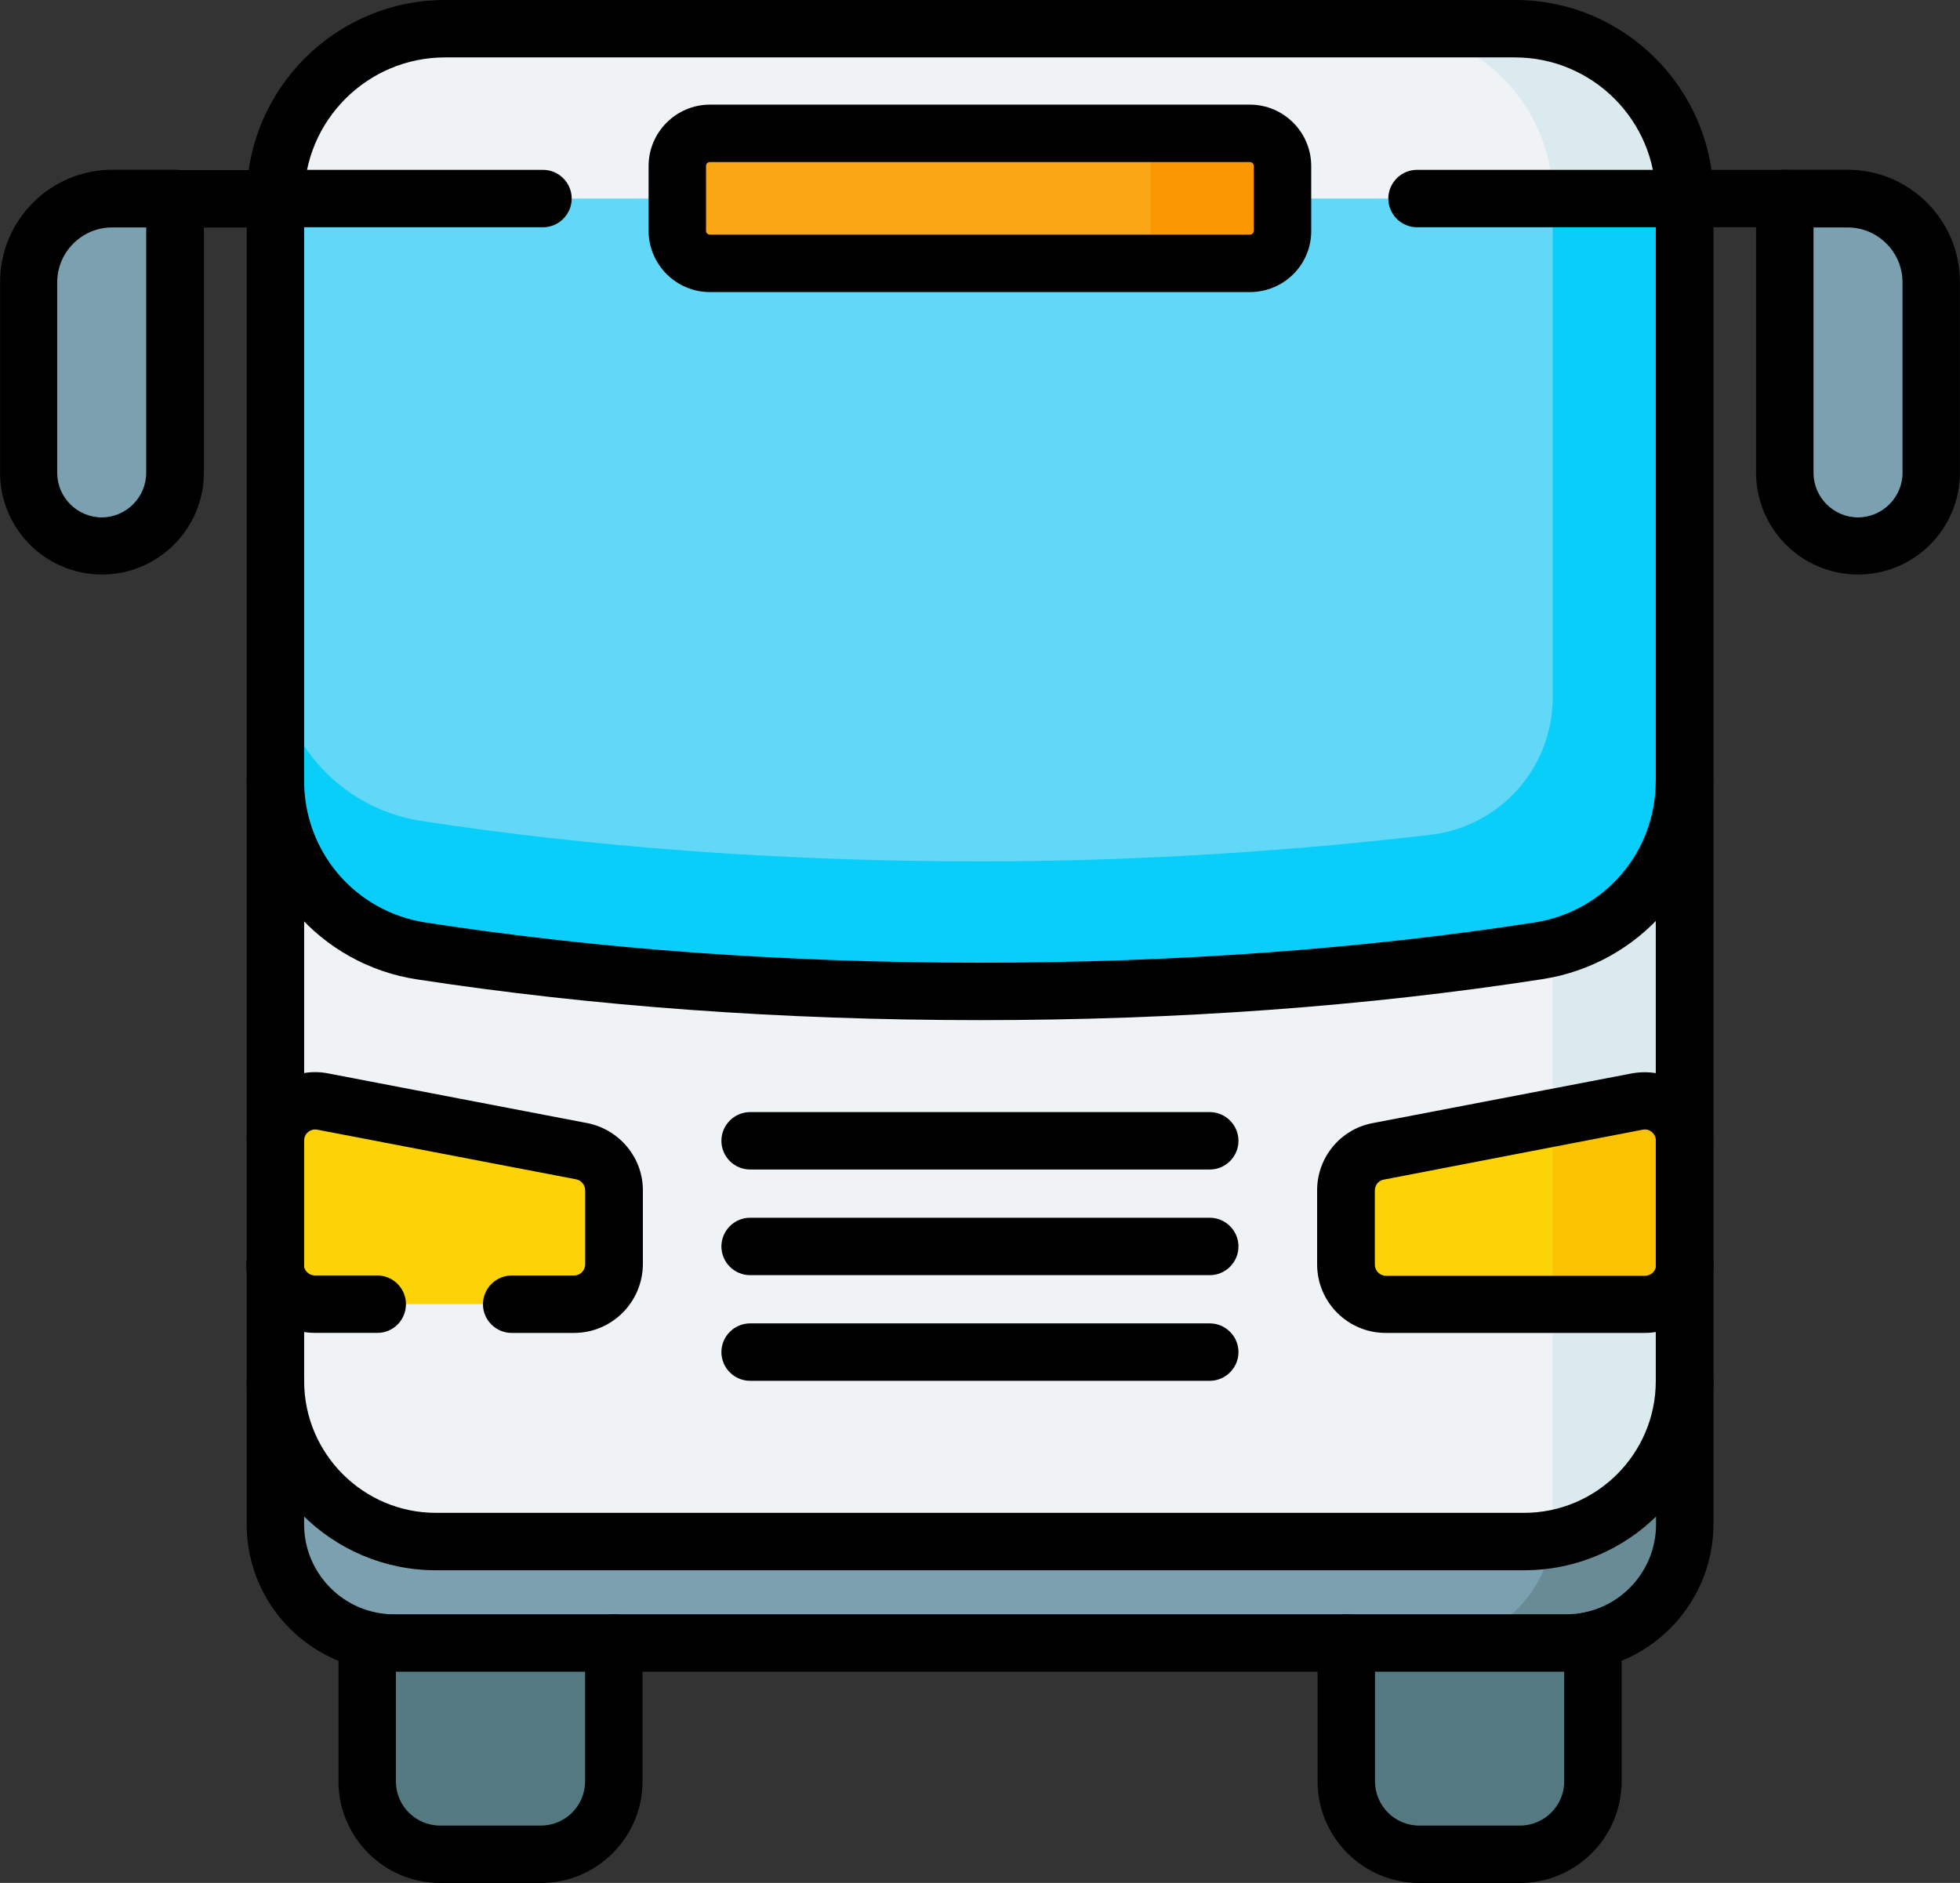
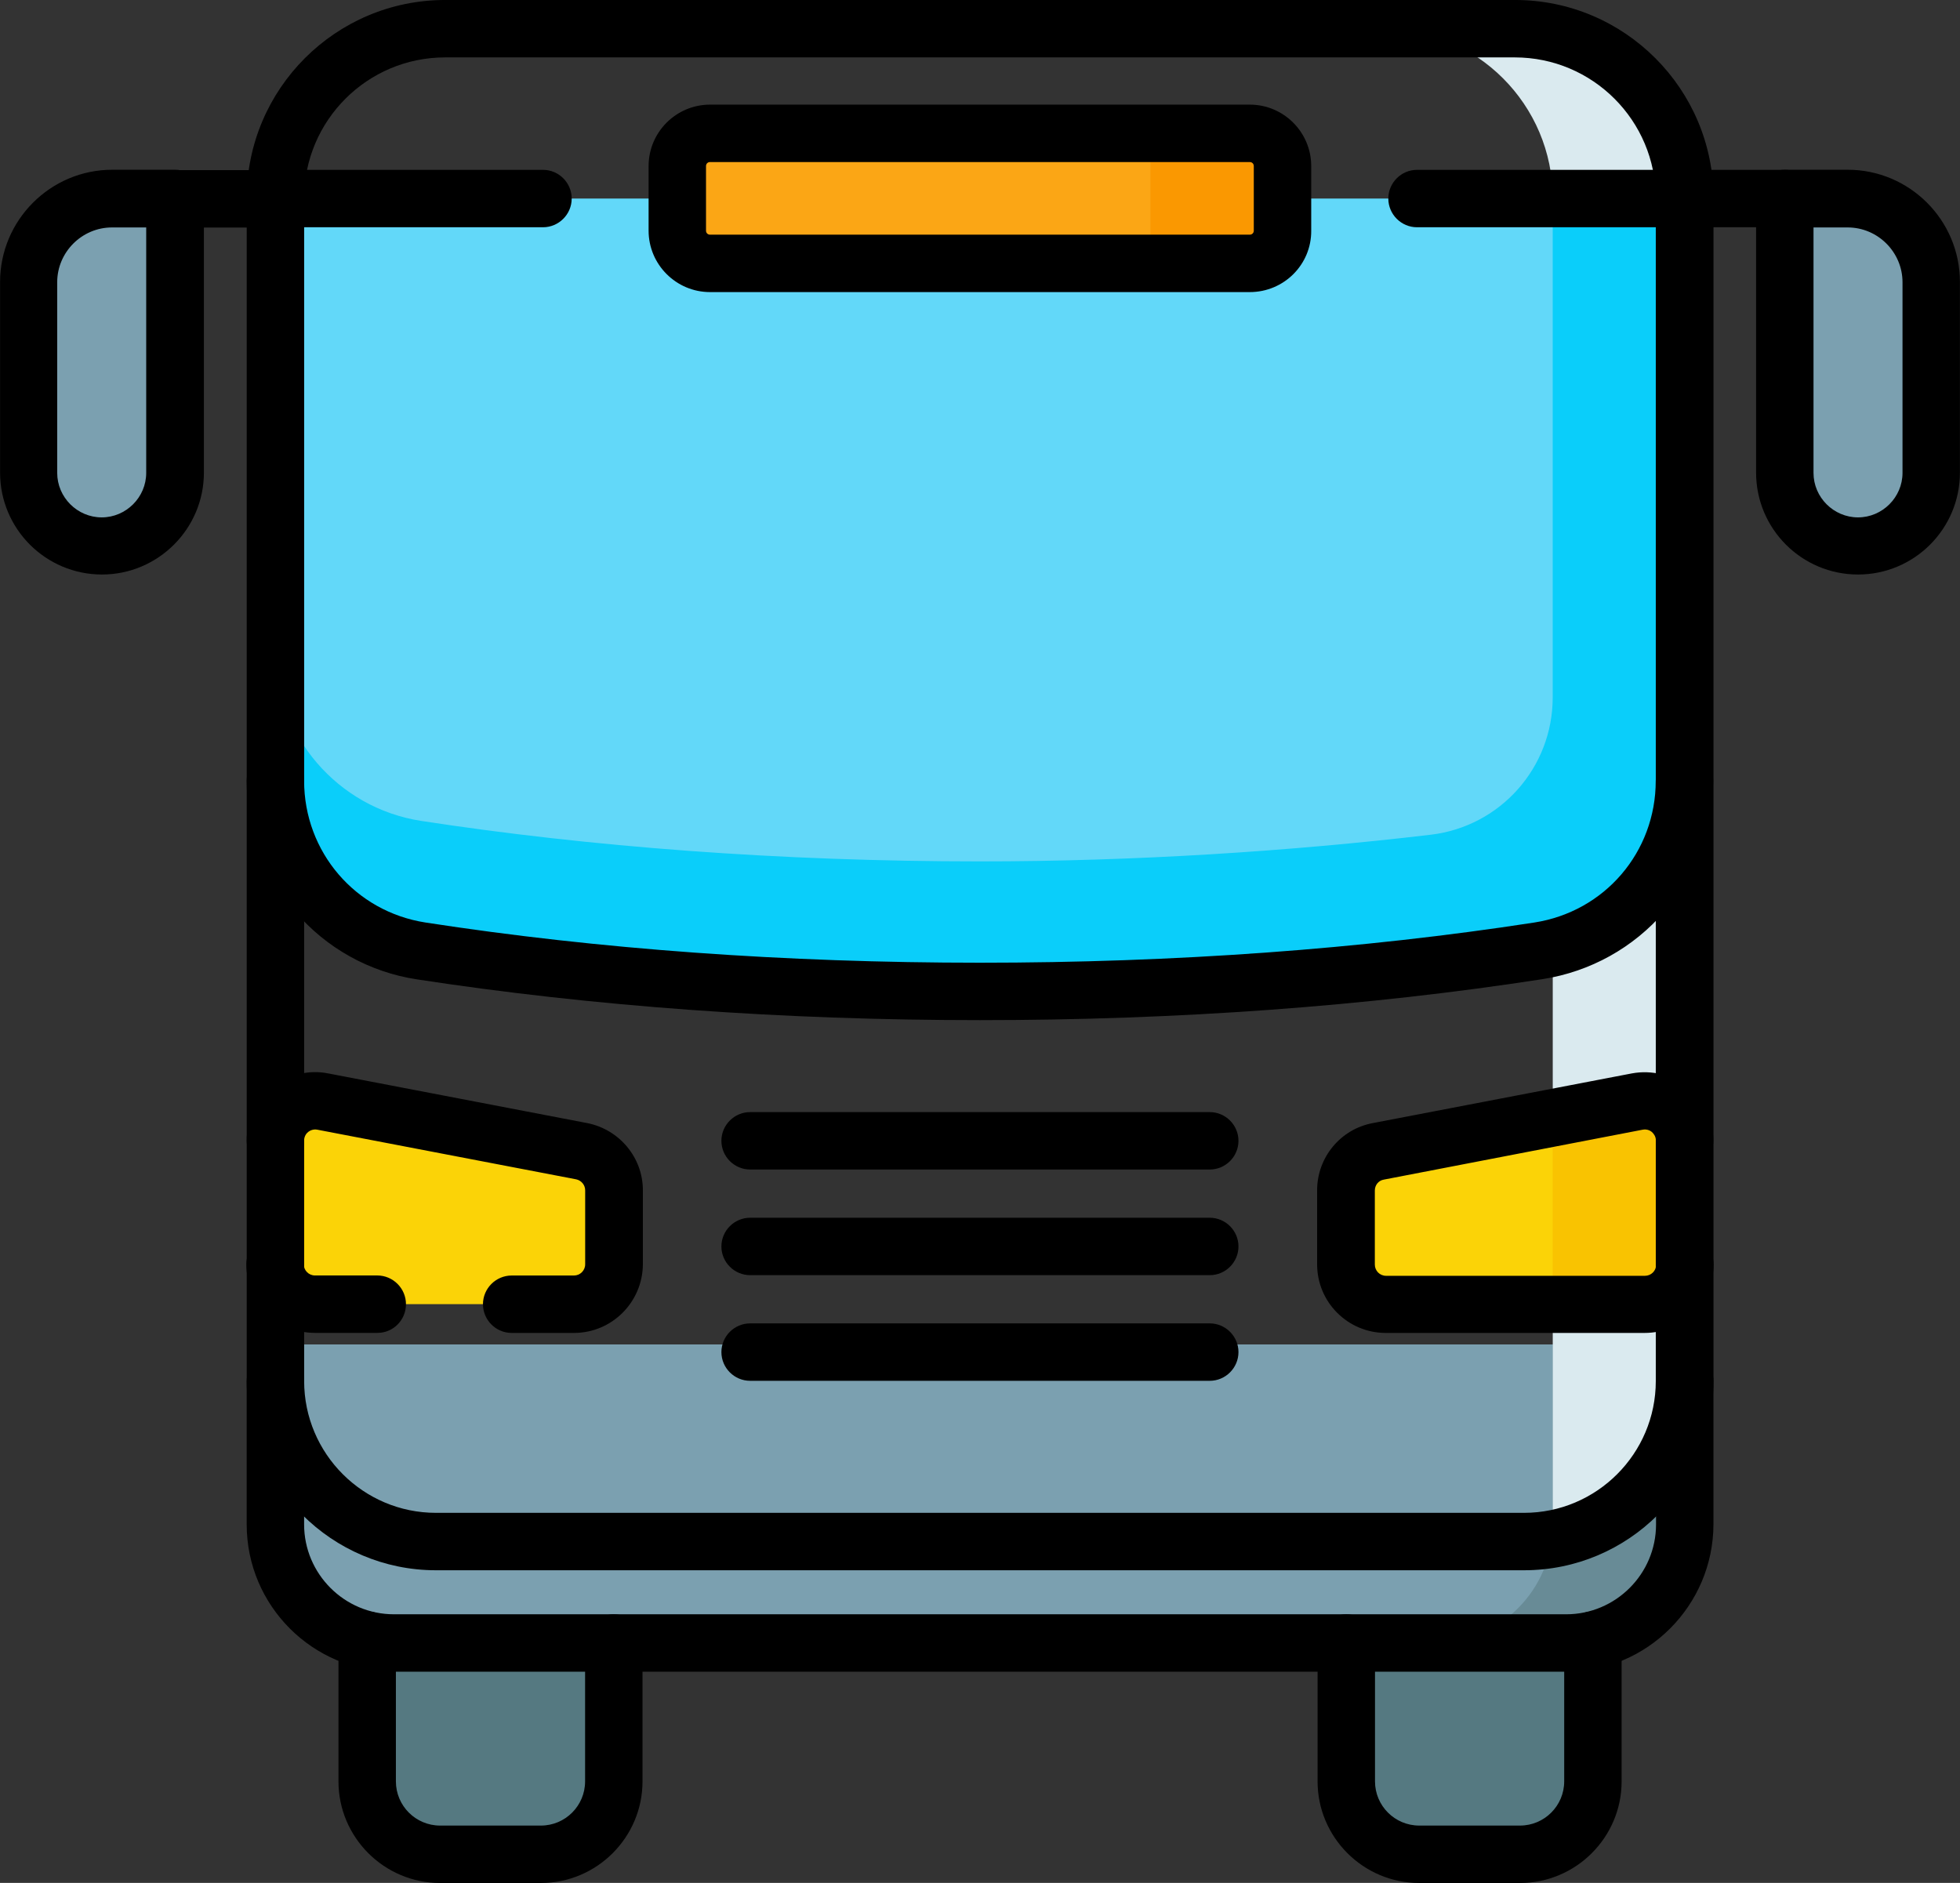
<svg xmlns="http://www.w3.org/2000/svg" version="1.1" id="svg4455" x="0px" y="0px" viewBox="0 0 682.7 655.9" style="enable-background:new 0 0 682.7 655.9;" xml:space="preserve">
  <rect x="0" y="0" width="682.7" height="655.9" fill="#333333" stroke="none" />
  <style type="text/css">
	.st0{fill:#557981;}
	.st1{fill:#7BA0B0;}
	.st2{fill:#688B96;}
	.st3{fill:#EFF3F5;}
	.st4{fill:#DAEAEF;}
	.st5{fill:#62D8F9;}
	.st6{fill:#FBD307;}
	.st7{fill:#F9C301;}
	.st8{fill:#FBA615;}
	.st9{fill:#FA9801;}
	.st10{fill:#0ACEFA;}
</style>
  <g id="g4465">
    <g id="g4471" transform="translate(431.07,450.065)">
      <g id="path4473">
        <path d="M216.1-343.7c-2.7,0-5.3-1.1-7.3-3.2l-22.5-24h-42.6c-5.5,0-10-4.5-10-10s4.5-10,10-10h46.9c2.8,0,5.4,1.1,7.3,3.2     l25.5,27.1c3.8,4,3.6,10.4-0.4,14.1C221-344.6,218.6-343.7,216.1-343.7z" />
      </g>
    </g>
    <g id="g4475" transform="translate(80.93,450.065)">
      <g id="path4477">
        <path d="M-45.4-343.7c-2.5,0-4.9-0.9-6.8-2.7c-4-3.8-4.2-10.1-0.4-14.1l25.5-27.1c1.9-2,4.5-3.2,7.3-3.2H27c5.5,0,10,4.5,10,10     s-4.5,10-10,10h-42.6l-22.5,24C-40.1-344.8-42.8-343.7-45.4-343.7z" />
      </g>
    </g>
    <g id="g4479" transform="translate(141.307,17.542)">
      <g id="path4481">
        <path class="st0" d="M47.1,628.3H12c-14,0-25.4-11.4-25.4-25.4v-92.2h86v92.2C72.5,617,61.1,628.3,47.1,628.3" />
      </g>
    </g>
    <g id="g4483" transform="translate(397.046,17.542)">
      <g id="path4485">
        <path class="st0" d="M132.3,628.3H97.2c-14,0-25.4-11.4-25.4-25.4v-92.2h86v92.2C157.8,617,146.4,628.3,132.3,628.3" />
      </g>
    </g>
    <g id="g4487" transform="translate(71.925,150.739)">
      <g id="path4489">
        <path class="st1" d="M24,317.6v62.7c0,22.8,18.5,41.3,41.3,41.3h408.3c22.8,0,41.3-18.5,41.3-41.3v-62.7H24z" />
      </g>
    </g>
    <g id="g4491" transform="translate(405.631,150.739)">
      <g id="path4493">
        <path class="st2" d="M135.2,317.6v62.7c0,22.8-18.5,41.3-41.3,41.3h45.9c22.8,0,41.3-18.5,41.3-41.3v-62.7H135.2z" />
      </g>
    </g>
    <g id="g4495" transform="translate(398.139,99.196)">
      <g id="path4497">
-         <path class="st3" d="M132.7,437.8h-379c-30.9,0-55.9-25-55.9-55.9v-412c0-32.6,26.5-59.1,59.1-59.1h372.7     c32.6,0,59.1,26.5,59.1,59.1v412C188.6,412.8,163.6,437.8,132.7,437.8" />
-       </g>
+         </g>
    </g>
    <g id="g4499" transform="translate(395.749,494.458)">
      <g id="path4501">
        <path class="st4" d="M131.9-484.5H86c32.6,0,59.1,26.5,59.1,59.1V36.6c0,1.7-0.1,3.5-0.3,5.1C171,37.1,191,14.2,191-13.4v-412     C191-458,164.6-484.5,131.9-484.5" />
      </g>
    </g>
    <g id="g4503" transform="translate(71.925,450.065)">
      <g id="path4505">
        <path class="st5" d="M24-380.9v202.8c0,29.6,21.6,54.7,50.8,59.2c58.6,9,124.7,14.1,194.6,14.1s136-5.1,194.6-14.1     c29.2-4.5,50.8-29.7,50.8-59.2v-202.8H24z" />
      </g>
    </g>
    <g id="g4507" transform="translate(195.978,203.899)">
      <g id="path4509">
        <path d="M225.4,203.5H65.3c-5.5,0-10-4.5-10-10s4.5-10,10-10h160.1c5.5,0,10,4.5,10,10S230.9,203.5,225.4,203.5z" />
      </g>
    </g>
    <g id="g4511" transform="translate(195.978,176.3)">
      <g id="path4513">
        <path d="M225.4,267.9H65.3c-5.5,0-10-4.5-10-10s4.5-10,10-10h160.1c5.5,0,10,4.5,10,10S230.9,267.9,225.4,267.9z" />
      </g>
    </g>
    <g id="g4515" transform="translate(195.978,148.7)">
      <g id="path4517">
        <path d="M225.4,332.3H65.3c-5.5,0-10-4.5-10-10s4.5-10,10-10h160.1c5.5,0,10,4.5,10,10S230.9,332.3,225.4,332.3z" />
      </g>
    </g>
    <g id="g4519" transform="translate(149.975,161.204)">
      <g id="path4521">
        <path class="st6" d="M50,293.1h-90.2c-7.7,0-13.9-6.2-13.9-13.9v-43.1c0-8.7,7.9-15.2,16.5-13.6l90.2,17.3     c6.5,1.3,11.2,7,11.2,13.6v25.8C63.8,286.9,57.6,293.1,50,293.1" />
      </g>
    </g>
    <g id="g4523" transform="translate(362.025,161.204)">
      <g id="path4525">
        <path class="st6" d="M120.7,293.1h90.2c7.7,0,13.9-6.2,13.9-13.9v-43.1c0-8.7-7.9-15.2-16.5-13.6l-90.2,17.3     c-6.5,1.3-11.2,7-11.2,13.6v25.8C106.8,286.9,113,293.1,120.7,293.1" />
      </g>
    </g>
    <g id="g4527" transform="translate(427.725,214.125)">
      <g id="path4529">
        <path class="st7" d="M142.6,169.7l-29.5,5.7v64.9h32.1c7.7,0,13.9-6.2,13.9-13.9v-43.1C159,174.6,151.1,168,142.6,169.7" />
      </g>
    </g>
    <g id="g4531" transform="translate(326.517,433.149)">
      <g id="path4533">
        <path class="st8" d="M108.8-341.4h-188c-6.3,0-11.4-5.1-11.4-11.4v-22.5c0-6.3,5.1-11.4,11.4-11.4h188c6.3,0,11.4,5.1,11.4,11.4     v22.5C120.3-346.5,115.1-341.4,108.8-341.4" />
      </g>
    </g>
    <g id="g4535" transform="translate(326.517,467.129)">
      <g id="path4537">
        <path class="st9" d="M108.8-420.7H74.2v45.3h34.6c6.3,0,11.4-5.1,11.4-11.4v-22.5C120.3-415.6,115.1-420.7,108.8-420.7" />
      </g>
    </g>
    <g id="g4539" transform="translate(405.631,450.065)">
      <g id="path4541">
        <path class="st10" d="M135.2-380.9v173.8c0,24.4-18.2,44.9-42.4,47.8C43.8-153.5-10.5-150-64.3-150c-69.9,0-136-5.1-194.6-14.1     c-29.2-4.5-50.8-29.7-50.8-59.2v45.3c0,29.6,21.6,54.7,50.8,59.2c58.6,9,124.7,14.1,194.6,14.1s136-5.1,194.6-14.1     c1.7-0.3,3.3-0.6,4.9-1v0.1c26.7-6.4,45.9-30.4,45.9-58.3l0-202.8H135.2z" />
      </g>
    </g>
    <g id="g4543" transform="translate(485.375,359.33)">
      <g id="path4545">
        <path class="st1" d="M161.8-169.2L161.8-169.2c-14.1,0-25.5-11.4-25.5-25.5v-95.5h21.9c16.1,0,29.1,13,29.1,29.1v66.4     C187.3-180.6,175.9-169.2,161.8-169.2" />
      </g>
    </g>
    <g id="g4547" transform="translate(26.625,359.33)">
      <g id="path4549">
        <path class="st1" d="M8.9-169.2L8.9-169.2c14.1,0,25.5-11.4,25.5-25.5v-95.5H12.4c-16.1,0-29.1,13-29.1,29.1v66.4     C-16.6-180.6-5.2-169.2,8.9-169.2" />
      </g>
    </g>
    <g id="g4551" transform="translate(398.139,99.196)">
      <g id="path4553">
        <path d="M132.7,447.8h-379c-36.3,0-65.9-29.6-65.9-65.9v-412c0-38.1,31-69.1,69.1-69.1h372.7c38.1,0,69.1,31,69.1,69.1v412     C198.6,418.3,169.1,447.8,132.7,447.8z M-243.1-79.2c-27.1,0-49.1,22-49.1,49.1v412c0,25.3,20.6,45.9,45.9,45.9h379     c25.3,0,45.9-20.6,45.9-45.9v-412c0-27.1-22-49.1-49.1-49.1H-243.1z" />
      </g>
    </g>
    <g id="g4555" transform="translate(440.075,450.065)">
      <g id="path4557">
        <path d="M146.7-370.9H53.5c-5.5,0-10-4.5-10-10s4.5-10,10-10h93.2c5.5,0,10,4.5,10,10S152.2-370.9,146.7-370.9z" />
      </g>
    </g>
    <g id="g4559" transform="translate(71.925,297.96)">
      <g id="path4561">
        <path d="M269.4,57.4c-68.8,0-134.8-4.8-196.1-14.2c-16.5-2.5-31.6-10.9-42.4-23.6C20,6.9,14-9.3,14-26c0-5.5,4.5-10,10-10     s10,4.5,10,10c0,24.8,17.8,45.6,42.3,49.4c60.3,9.3,125.3,14,193.1,14c67.8,0,132.8-4.7,193.1-14C487,19.6,504.8-1.1,504.8-26     c0-5.5,4.5-10,10-10s10,4.5,10,10c0,16.7-6,32.9-16.9,45.5c-10.9,12.7-25.9,21-42.4,23.6C404.2,52.6,338.3,57.4,269.4,57.4z" />
      </g>
    </g>
    <g id="g4563" transform="translate(141.831,450.065)">
      <g id="path4565">
        <path d="M47.3-370.9h-93.2c-5.5,0-10-4.5-10-10s4.5-10,10-10h93.2c5.5,0,10,4.5,10,10S52.8-370.9,47.3-370.9z" />
      </g>
    </g>
    <g id="g4567" transform="translate(326.517,433.149)">
      <g id="path4569">
        <path d="M108.8-331.4h-188c-11.8,0-21.4-9.6-21.4-21.4v-22.5c0-11.8,9.6-21.4,21.4-21.4h188c11.8,0,21.4,9.6,21.4,21.4v22.5     C130.3-341,120.7-331.4,108.8-331.4z M-79.2-376.7c-0.8,0-1.4,0.6-1.4,1.4v22.5c0,0.8,0.6,1.4,1.4,1.4h188c0.8,0,1.4-0.6,1.4-1.4     v-22.5c0-0.8-0.6-1.4-1.4-1.4H-79.2z" />
      </g>
    </g>
    <g id="g4571" transform="translate(98.603,161.204)">
      <g id="path4573">
        <path d="M32.9,303.1H11.1c-13.2,0-23.9-10.7-23.9-23.9c0-5.5,4.5-10,10-10s10,4.5,10,10c0,2.1,1.7,3.9,3.9,3.9h21.7     c5.5,0,10,4.5,10,10S38.4,303.1,32.9,303.1z" />
      </g>
    </g>
    <g id="g4575" transform="translate(71.925,203.922)">
      <g id="path4577">
        <path d="M128,260.4h-21.7c-5.5,0-10-4.5-10-10s4.5-10,10-10H128c2.1,0,3.9-1.7,3.9-3.9v-25.8c0-1.8-1.3-3.4-3.1-3.8l-90.2-17.3     c-1.5-0.3-2.7,0.4-3.2,0.8c-0.5,0.4-1.4,1.4-1.4,3c0,5.5-4.5,10-10,10s-10-4.5-10-10c0-7.1,3.2-13.8,8.7-18.4     c5.5-4.5,12.7-6.4,19.7-5l90.2,17.3c11.2,2.2,19.4,12,19.4,23.4v25.8C151.9,249.7,141.2,260.4,128,260.4z" />
      </g>
    </g>
    <g id="g4579" transform="translate(440.075,203.922)">
      <g id="path4581">
        <path d="M132.8,260.4H42.6c-13.2,0-23.9-10.7-23.9-23.9v-25.8c0-11.4,8.1-21.3,19.4-23.4l90.2-17.3c7-1.3,14.2,0.5,19.7,5     c5.5,4.5,8.7,11.3,8.7,18.4c0,5.5-4.5,10-10,10s-10-4.5-10-10c0-1.6-0.9-2.5-1.4-3c-0.5-0.4-1.6-1.1-3.2-0.8L41.9,207     c-1.8,0.3-3.1,1.9-3.1,3.8v25.8c0,2.1,1.7,3.9,3.9,3.9h90.2c2.1,0,3.9-1.7,3.9-3.9c0-5.5,4.5-10,10-10s10,4.5,10,10     C156.7,249.7,146,260.4,132.8,260.4z" />
      </g>
    </g>
    <g id="g4583" transform="translate(71.925,141.133)">
      <g id="path4585">
        <path d="M473.6,441.2H65.3c-28.3,0-51.3-23-51.3-51.3V340c0-5.5,4.5-10,10-10s10,4.5,10,10v49.9c0,17.2,14,31.3,31.3,31.3h408.3     c17.2,0,31.3-14,31.3-31.3V340c0-5.5,4.5-10,10-10s10,4.5,10,10v49.9C524.8,418.2,501.8,441.2,473.6,441.2z" />
      </g>
    </g>
    <g id="g4587" transform="translate(95.896,73.534)">
      <g id="path4589">
        <path d="M92.5,582.4H57.4c-19.5,0-35.4-15.9-35.4-35.4v-49.2c0-5.5,4.5-10,10-10s10,4.5,10,10v49.2c0,8.5,6.9,15.4,15.4,15.4     h35.1c8.5,0,15.4-6.9,15.4-15.4v-48.2c0-5.5,4.5-10,10-10s10,4.5,10,10v48.2C127.9,566.5,112,582.4,92.5,582.4z" />
      </g>
    </g>
    <g id="g4591" transform="translate(351.635,72.732)">
      <g id="path4593">
        <path d="M177.8,583.2h-35.1c-19.5,0-35.4-15.9-35.4-35.4v-48.2c0-5.5,4.5-10,10-10s10,4.5,10,10v48.2c0,8.5,6.9,15.4,15.4,15.4     h35.1c8.5,0,15.4-6.9,15.4-15.4v-49.2c0-5.5,4.5-10,10-10s10,4.5,10,10v49.2C213.2,567.3,197.3,583.2,177.8,583.2z" />
      </g>
    </g>
    <g id="g4595" transform="translate(485.375,359.33)">
      <g id="path4597">
        <path d="M161.8-159.2c-19.6,0-35.5-15.9-35.5-35.5v-95.5c0-5.5,4.5-10,10-10h21.9c21.5,0,39.1,17.5,39.1,39.1v66.4     C197.3-175.1,181.4-159.2,161.8-159.2z M146.3-280.1v85.5c0,8.5,7,15.5,15.5,15.5s15.5-7,15.5-15.5v-66.4     c0-10.5-8.6-19.1-19.1-19.1H146.3z" />
      </g>
    </g>
    <g id="g4599" transform="translate(26.625,359.33)">
      <g id="path4601">
        <path d="M8.9-159.2c-19.6,0-35.5-15.9-35.5-35.5v-66.4c0-21.5,17.5-39.1,39.1-39.1h21.9c5.5,0,10,4.5,10,10v95.5     C44.4-175.1,28.4-159.2,8.9-159.2z M12.4-280.1c-10.5,0-19.1,8.6-19.1,19.1v66.4c0,8.5,7,15.5,15.5,15.5s15.5-7,15.5-15.5v-85.5     H12.4z" />
      </g>
    </g>
  </g>
</svg>